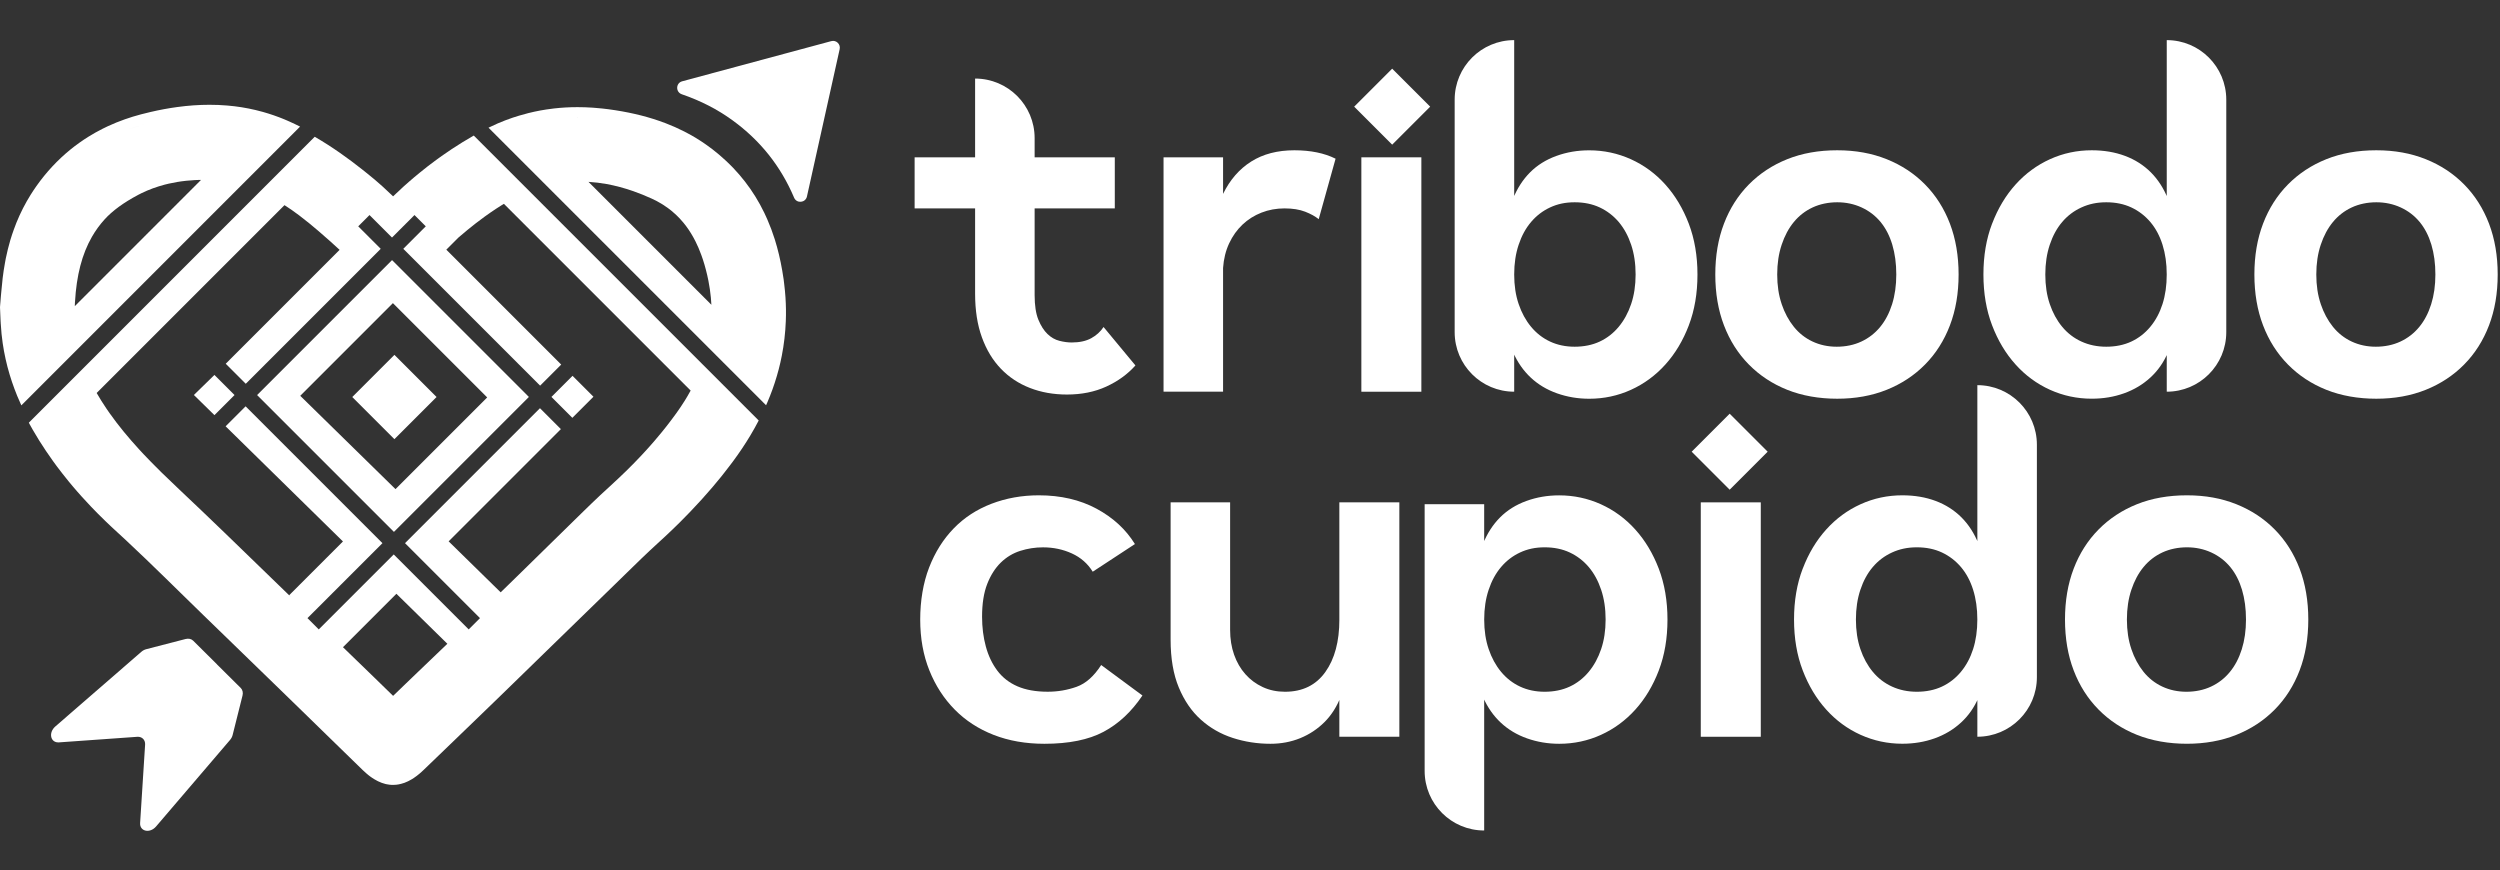
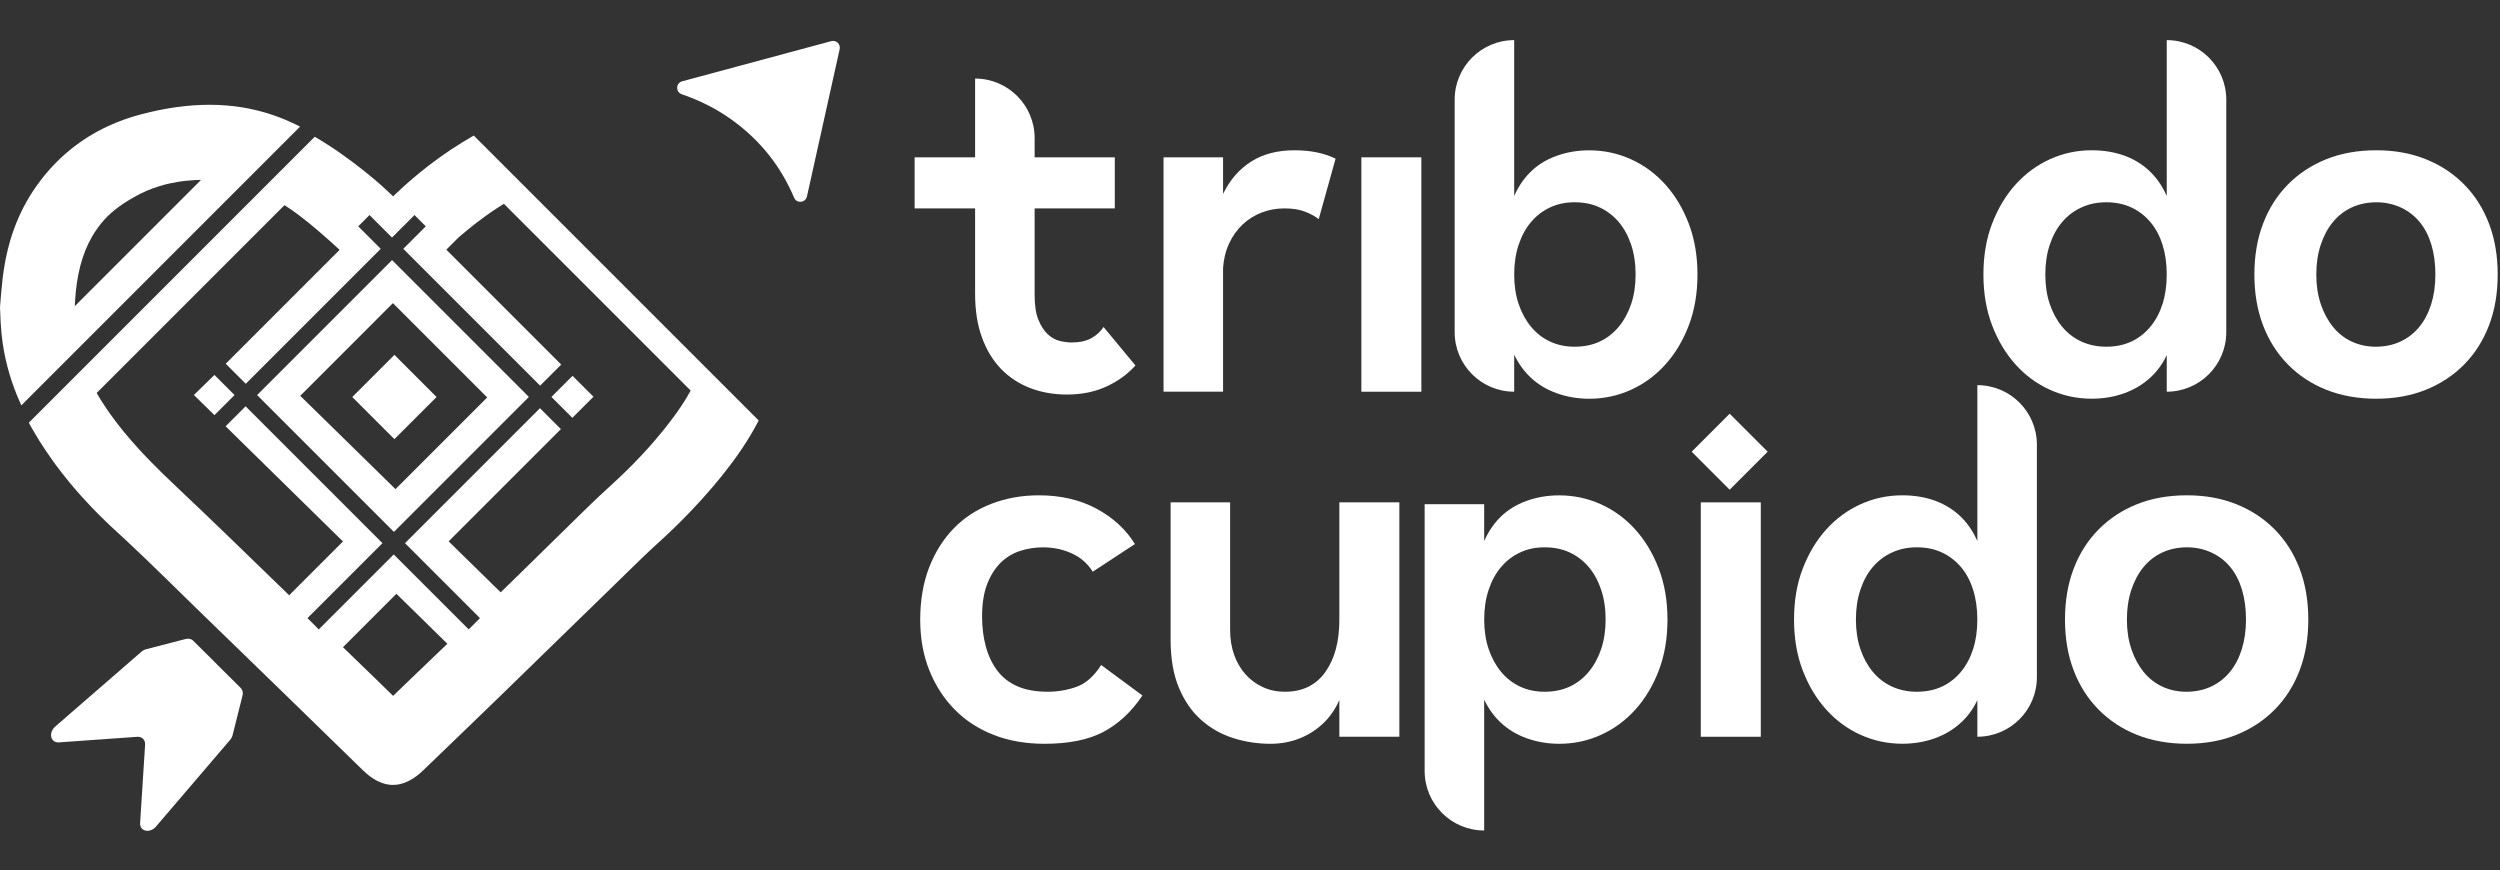
<svg xmlns="http://www.w3.org/2000/svg" width="997" height="347" viewBox="0 0 997 347" fill="none">
  <rect x="0" y="0" width="997" height="347" fill="#333333" stroke="none" />
  <path d="M271.89 37.59C279.41 40.16 286.14 43.62 292.16 48C303.23 56.06 311.35 66.25 316.69 78.84C317.72 81.26 321.24 80.92 321.81 78.36L334.86 19.6C335.3 17.62 333.48 15.87 331.52 16.4L272.06 32.42C269.48 33.11 269.37 36.72 271.9 37.59H271.89Z" fill="white" />
  <path d="M86.53 264.93L77.04 255.51C76.3 254.78 75.18 254.53 74 254.84L58.31 258.9C57.62 259.08 56.94 259.44 56.36 259.95L22.07 289.71C19.2 292.2 20.13 296.3 23.51 296.06L54.73 293.84C56.63 293.7 57.99 295.05 57.87 296.96L55.88 328.2C55.66 331.58 59.77 332.49 62.24 329.6L91.74 295.09C92.24 294.5 92.6 293.83 92.77 293.13L96.71 277.41C97.01 276.23 96.75 275.1 96.01 274.37L86.52 264.95L86.53 264.93Z" fill="white" />
  <path d="M84.03 242.25C84.03 242.25 84.02 242.24 84.01 242.23C84.03 242.25 84.05 242.27 84.07 242.29C84.08 242.3 84.09 242.31 84.11 242.32C84.1 242.31 84.09 242.3 84.07 242.28C84.06 242.27 84.05 242.26 84.03 242.25Z" fill="white" />
-   <path d="M305.98 160.57C306.73 158.81 307.43 157.05 308.07 155.28C308.39 154.39 308.69 153.51 308.98 152.62C310.14 149.07 311.08 145.49 311.78 141.88C312 140.74 312.2 139.6 312.38 138.45C312.74 136.16 313 133.85 313.18 131.53C313.27 130.37 313.33 129.21 313.38 128.04C313.41 127.26 313.43 126.48 313.44 125.7C313.45 124.92 313.44 124.14 313.44 123.35C313.42 121.78 313.35 120.21 313.25 118.62C313.13 116.8 312.95 114.97 312.72 113.13C312.65 112.57 312.6 112.01 312.52 111.45C312.36 110.26 312.16 109.09 311.96 107.93C311.21 103.58 310.23 99.44 309 95.51C308.12 92.71 307.11 90.02 305.98 87.44C305.6 86.58 305.21 85.73 304.81 84.89C304.27 83.77 303.7 82.67 303.11 81.59C301.93 79.43 300.64 77.36 299.26 75.36C298.57 74.36 297.85 73.38 297.1 72.42C295.61 70.5 294.02 68.66 292.33 66.89C291.39 65.91 290.4 64.96 289.4 64.02C287.69 62.43 285.9 60.9 284 59.44C283.77 59.26 283.53 59.1 283.3 58.93C280.93 57.15 278.45 55.51 275.84 54.03C274.88 53.49 273.91 52.96 272.92 52.46C270.55 51.25 268.07 50.15 265.5 49.16C264.64 48.83 263.77 48.51 262.89 48.21C259.8 47.14 256.58 46.22 253.2 45.45C249.82 44.68 246.29 44.05 242.6 43.56C241.04 43.35 239.48 43.2 237.94 43.07C237.42 43.03 236.91 42.97 236.39 42.94C235.36 42.87 234.34 42.82 233.33 42.78C232.32 42.75 231.31 42.73 230.31 42.73C227.15 42.73 224.04 42.9 220.96 43.25C219.94 43.37 218.92 43.5 217.9 43.66C216.28 43.91 214.66 44.2 213.07 44.55C212.27 44.72 211.48 44.91 210.68 45.11C209.45 45.42 208.23 45.76 207.02 46.12C206.18 46.37 205.34 46.63 204.51 46.91C202.48 47.6 200.47 48.37 198.49 49.22C197.25 49.75 196.02 50.32 194.81 50.92L305.51 161.62C305.67 161.26 305.83 160.91 305.99 160.55L305.98 160.57ZM230.09 46.99C230.03 46.99 229.96 46.99 229.9 46.99C230.04 46.99 230.17 46.99 230.31 46.99C230.54 46.99 230.77 46.99 231 47C231.23 47 231.45 47 231.68 47.01C231.15 47.01 230.63 46.99 230.1 46.99H230.09ZM234.7 72.53C234.7 72.53 234.72 72.53 234.73 72.53C235.91 72.6 237.1 72.71 238.3 72.85C239.47 72.99 240.64 73.17 241.83 73.38C245.37 74.02 248.97 74.98 252.6 76.25C255.02 77.1 257.46 78.09 259.92 79.21C260.64 79.54 261.34 79.89 262.03 80.25C263.57 81.07 265.02 81.98 266.39 82.99C266.85 83.32 267.29 83.67 267.73 84.02C268.31 84.49 268.88 84.99 269.43 85.5C270.53 86.52 271.57 87.62 272.54 88.8C274 90.57 275.32 92.51 276.5 94.64C276.8 95.17 277.08 95.72 277.36 96.27C278.2 97.94 278.96 99.71 279.65 101.6C279.88 102.23 280.1 102.87 280.32 103.52C280.75 104.83 281.15 106.18 281.51 107.59C281.69 108.29 281.87 109.01 282.04 109.74C282.21 110.49 282.38 111.25 282.52 112C282.96 114.25 283.29 116.49 283.5 118.71C283.59 119.66 283.65 120.6 283.7 121.54L234.69 72.53H234.7Z" fill="white" />
  <path d="M85.51 149.53L77.32 157.52L85.52 165.56L93.53 157.55L85.51 149.53Z" fill="white" />
  <path d="M228.327 149.875L219.912 158.29L228.256 166.634L236.671 158.219L228.327 149.875Z" fill="white" />
  <path d="M210.92 158.3L156.35 103.73L102.53 157.55L157.1 212.12L210.92 158.3ZM151.29 126.29L156.69 120.89L194.29 158.49L157.72 195.06L119.74 157.85L151.3 126.29H151.29Z" fill="white" />
  <path d="M0.26 128.32L0.28 128.73V128.93L0.3 129.03V129.13C0.3 129.13 0.32 129.19 0.32 129.22C0.32 129.25 0.32 129.28 0.32 129.31C0.46 131.86 0.71 134.39 1.08 136.91C1.69 141.1 2.61 145.26 3.85 149.39C4.13 150.33 4.43 151.28 4.75 152.22C5.07 153.16 5.4 154.1 5.75 155.04C6.1 155.98 6.47 156.92 6.85 157.86C7.37 159.13 7.93 160.39 8.51 161.66L119.67 50.49C118.27 49.79 116.85 49.1 115.4 48.46C115.14 48.34 114.88 48.24 114.62 48.12C114.25 47.96 113.88 47.79 113.51 47.64C110.66 46.46 107.78 45.46 104.86 44.64C103.89 44.37 102.91 44.11 101.92 43.88C98.23 43 94.46 42.4 90.58 42.08C88.26 41.88 85.89 41.79 83.49 41.79C79.31 41.79 75.06 42.09 70.67 42.69C67.19 43.16 63.63 43.82 59.96 44.68C58.73 44.97 57.5 45.27 56.24 45.6C55.15 45.89 54.07 46.19 53 46.52C51.93 46.85 50.88 47.19 49.84 47.56C47.5 48.38 45.24 49.3 43.04 50.32C42.31 50.66 41.58 51.01 40.87 51.37C38.9 52.36 36.99 53.44 35.14 54.6C33.91 55.37 32.7 56.18 31.52 57.02C30.34 57.86 29.19 58.74 28.06 59.66C23 63.78 18.48 68.62 14.55 74.17C14.15 74.74 13.75 75.31 13.37 75.89C12.98 76.47 12.61 77.05 12.24 77.64C10.03 81.17 8.14 84.88 6.55 88.8C6.19 89.68 5.87 90.57 5.54 91.47C5.04 92.86 4.56 94.27 4.13 95.71C3.78 96.9 3.45 98.1 3.15 99.32C2.85 100.54 2.57 101.78 2.31 103.04C2.18 103.67 2.08 104.32 1.96 104.96C1.61 106.88 1.31 108.82 1.07 110.83C0.85 112.7 0.67 114.58 0.51 116.44C0.46 117.06 0.4 117.69 0.34 118.3C0.31 118.71 0.27 119.12 0.24 119.53C0.21 119.94 0.17 120.35 0.14 120.76L0.02 122.23L0 122.49L0.01 122.75L0.25 128.32H0.26ZM57.32 49.69C56.07 50.02 54.84 50.37 53.62 50.76C52.41 51.14 51.21 51.55 50.03 51.99C52.39 51.11 54.82 50.35 57.31 49.69H57.32ZM29.91 120.38C30.51 109.8 32.7 101.34 36.67 94.43C38.11 91.92 39.79 89.62 41.71 87.5C42.48 86.65 43.34 85.8 44.29 84.96C45.24 84.12 46.27 83.3 47.38 82.48C48.5 81.66 49.7 80.86 50.98 80.07C52.26 79.28 53.62 78.5 55.07 77.73C55.54 77.48 56.01 77.24 56.49 77.01C57.93 76.31 59.41 75.68 60.94 75.12C61.7 74.84 62.48 74.58 63.27 74.33C64.06 74.08 64.86 73.86 65.66 73.64C66.2 73.5 66.74 73.37 67.29 73.24C68.39 72.99 69.5 72.77 70.64 72.58C71.21 72.49 71.78 72.4 72.36 72.32C72.99 72.23 73.62 72.16 74.26 72.09C75.38 71.97 76.52 71.88 77.68 71.82C78.28 71.79 78.89 71.76 79.5 71.75C79.72 71.75 79.95 71.75 80.17 71.75L29.83 122.09C29.85 121.52 29.87 120.94 29.9 120.38H29.91ZM4.6 118.34C4.48 119.75 4.37 121.15 4.25 122.56C4.25 122.77 4.27 122.99 4.28 123.23C4.28 123.46 4.3 123.7 4.31 123.95C4.29 123.45 4.27 122.97 4.25 122.56C4.37 121.15 4.48 119.74 4.6 118.34Z" fill="white" />
  <path d="M11.89 169.3C12.27 170 12.67 170.71 13.07 171.41C13.87 172.82 14.72 174.22 15.6 175.63C17.36 178.44 19.23 181.22 21.2 183.96C21.69 184.64 22.19 185.33 22.7 186.01C23.43 186.99 24.18 187.96 24.94 188.93C25.76 189.98 26.6 191.03 27.46 192.08C28.01 192.75 28.57 193.42 29.13 194.08C29.69 194.75 30.27 195.41 30.84 196.07C31.42 196.73 32.01 197.39 32.6 198.05C33.79 199.37 35.01 200.68 36.25 201.99C38.12 203.95 40.06 205.91 42.08 207.85C42.85 208.59 43.62 209.33 44.41 210.07C45.2 210.81 46 211.55 46.81 212.29C47.85 213.24 48.89 214.19 49.92 215.15C52.66 217.69 55.37 220.27 58.07 222.87C60.74 225.43 63.39 228 66.01 230.56C67.77 232.28 69.52 233.99 71.25 235.69C74.47 238.85 77.8 242.12 81.1 245.31C83.39 247.53 85.7 249.77 88.04 252.04C95.05 258.84 102.3 265.87 109.91 273.27C113.29 276.56 116.75 279.91 120.28 283.35C123.56 286.54 126.84 289.74 130.11 292.94C134.87 297.59 139.78 302.4 144.66 307.11C145.17 307.61 145.69 308.07 146.2 308.51C146.46 308.73 146.71 308.94 146.96 309.14C147.21 309.34 147.47 309.53 147.72 309.72C147.97 309.91 148.23 310.08 148.48 310.25C148.73 310.42 148.98 310.58 149.24 310.73C149.62 310.96 149.99 311.17 150.37 311.36C150.5 311.43 150.62 311.49 150.75 311.56C151.75 312.05 152.75 312.42 153.75 312.66C153.88 312.69 154 312.71 154.13 312.74C154.51 312.82 154.88 312.89 155.26 312.93C155.51 312.96 155.76 312.98 156.01 313C156.26 313.02 156.51 313.02 156.76 313.02C157.19 313.02 157.62 312.99 158.05 312.95C158.32 312.92 158.59 312.88 158.86 312.83C158.95 312.82 159.03 312.8 159.12 312.78C159.38 312.73 159.64 312.68 159.9 312.61C160.36 312.49 160.83 312.36 161.29 312.19C161.79 312.01 162.3 311.79 162.8 311.54C163.3 311.29 163.81 311.02 164.32 310.71C164.57 310.56 164.83 310.39 165.08 310.22C165.84 309.71 166.61 309.13 167.38 308.47C167.64 308.25 167.9 308.03 168.15 307.79C168.41 307.56 168.67 307.31 168.93 307.06C169.52 306.49 170.14 305.89 170.75 305.31C171.38 304.7 172 304.11 172.64 303.49C174.22 301.97 175.83 300.42 177.48 298.83C182.43 294.06 187.68 289 193.07 283.79C194.51 282.4 195.96 281 197.41 279.59C198.86 278.18 200.33 276.76 201.79 275.34C202.79 274.37 203.8 273.39 204.8 272.41C206.34 270.92 207.88 269.42 209.41 267.92C210.95 266.42 212.49 264.93 214.02 263.43C215.04 262.44 216.05 261.45 217.07 260.46C218.09 259.47 219.11 258.48 220.12 257.49C222.14 255.52 224.16 253.56 226.15 251.62C232.5 245.44 238.85 239.25 245.2 233.08C246.6 231.72 247.99 230.35 249.39 228.99C251.49 226.93 253.62 224.84 255.78 222.77C255.83 222.72 255.89 222.67 255.94 222.62C258.05 220.6 260.17 218.59 262.31 216.65C264.36 214.79 266.35 212.94 268.28 211.08C269.24 210.15 270.19 209.23 271.13 208.3C272.52 206.92 273.87 205.54 275.2 204.15C278.33 200.89 281.3 197.62 284.1 194.33C284.68 193.65 285.23 192.96 285.8 192.28C286.37 191.6 286.95 190.91 287.5 190.23C287.96 189.65 288.41 189.07 288.87 188.49C289.58 187.59 290.28 186.68 290.97 185.78C291.42 185.19 291.87 184.6 292.32 184C293.59 182.28 294.8 180.56 295.96 178.83C297.12 177.1 298.21 175.38 299.25 173.64C300.44 171.66 301.54 169.68 302.57 167.69L188.94 54.06C185.95 55.76 183.01 57.57 180.11 59.49C178.78 60.37 177.46 61.28 176.14 62.21C175.39 62.74 174.64 63.28 173.9 63.82C171.67 65.46 169.47 67.16 167.31 68.93C166.59 69.52 165.87 70.12 165.15 70.72C164.44 71.32 163.72 71.93 163.02 72.55C162.31 73.17 161.61 73.79 160.91 74.42C159.51 75.68 158.13 76.98 156.76 78.3C156.41 77.97 156.07 77.64 155.72 77.32C154.72 76.37 153.71 75.41 152.67 74.46C151.63 73.51 150.56 72.56 149.46 71.65C148.38 70.75 147.25 69.83 146.08 68.89C145.49 68.42 144.9 67.94 144.29 67.46C138.86 63.18 132.54 58.6 125.51 54.54L11.5 168.57C11.63 168.82 11.75 169.06 11.89 169.31V169.3ZM84.07 242.28C84.05 242.26 84.03 242.24 84.01 242.22C84.01 242.22 84.02 242.23 84.03 242.24C84.04 242.25 84.05 242.26 84.07 242.27C84.08 242.28 84.09 242.29 84.11 242.31C84.1 242.3 84.09 242.29 84.07 242.28ZM156.77 308.79C156.77 308.79 156.77 308.79 156.76 308.79C156.58 308.79 156.39 308.77 156.21 308.75C156.4 308.76 156.58 308.79 156.77 308.79ZM176.86 258.22C173.57 261.37 170.22 264.58 166.85 267.81C165.17 269.42 163.49 271.04 161.8 272.66C160.12 274.28 158.44 275.89 156.77 277.51C154.3 275.1 151.82 272.68 149.33 270.26C145.6 266.63 141.86 263.01 138.13 259.41C137.68 258.97 137.23 258.54 136.78 258.11L158.09 236.8L178.41 256.74C177.89 257.23 177.37 257.74 176.86 258.23V258.22ZM113.49 81.84C115.42 83.07 117.37 84.42 119.33 85.91C120.72 86.96 122.1 88.05 123.46 89.16C124.6 90.09 125.74 91.05 126.86 92.01C128.42 93.34 129.97 94.7 131.51 96.07C132.83 97.25 134.14 98.45 135.44 99.64L90.02 145.06L98.01 153.05L151.83 99.23L142.86 90.26L147.36 85.76L156.33 94.73L165.3 85.76L169.8 90.26L160.83 99.23L215.4 153.8L223.81 145.39L177.99 99.57L182.83 94.73C184.03 93.69 185.25 92.66 186.5 91.64C187.58 90.75 188.69 89.87 189.81 89C190.93 88.13 192.08 87.27 193.24 86.43C193.98 85.9 194.72 85.37 195.47 84.85C196.97 83.81 198.51 82.8 200.08 81.82C200.37 81.64 200.67 81.47 200.96 81.29L275.43 155.76C275 156.54 274.56 157.32 274.1 158.1C273.77 158.66 273.43 159.21 273.09 159.77C272.57 160.6 272.03 161.43 271.47 162.27C270.91 163.1 270.34 163.93 269.74 164.76C269.1 165.65 268.44 166.54 267.77 167.43C267.17 168.23 266.56 169.02 265.94 169.82C265.32 170.62 264.69 171.41 264.04 172.2C263.04 173.43 262.01 174.66 260.95 175.89C260.42 176.5 259.89 177.12 259.34 177.73C258.79 178.34 258.25 178.96 257.69 179.57C257.41 179.88 257.13 180.18 256.84 180.49C256.56 180.8 256.28 181.1 255.99 181.41C255.7 181.72 255.41 182.02 255.12 182.33C254.64 182.84 254.15 183.35 253.66 183.85C253.26 184.26 252.87 184.67 252.47 185.08C250.6 186.98 248.65 188.89 246.62 190.79C245.39 191.95 244.14 193.12 242.85 194.29C240.48 196.43 238.15 198.63 235.85 200.84C234.7 201.95 233.56 203.05 232.43 204.16C231.3 205.26 230.18 206.37 229.06 207.46C228.39 208.12 227.72 208.77 227.05 209.43C226.39 210.07 225.74 210.72 225.08 211.36C224.13 212.29 223.18 213.22 222.22 214.16C221.27 215.09 220.31 216.02 219.36 216.96C217.46 218.83 215.57 220.69 213.7 222.51C212.55 223.64 211.4 224.77 210.23 225.91C209.37 226.76 208.49 227.61 207.63 228.46C205.87 230.19 204.1 231.91 202.32 233.64C201.44 234.5 200.55 235.36 199.67 236.22L178.92 215.89L223.68 171.13L215.34 162.79L161.52 216.61L191.42 246.51L186.92 251.01L157.02 221.11L127.12 251.01L122.62 246.51L152.52 216.61L97.95 162.04L89.98 170.01L136.77 215.93L115.33 237.37L116.15 238.2C115.63 237.7 115.11 237.19 114.59 236.69C112.2 234.38 109.81 232.06 107.43 229.75C95.69 218.35 83.55 206.55 71.42 195.13C69.15 192.99 66.8 190.75 64.42 188.42C63.82 187.84 63.22 187.23 62.63 186.63C60.84 184.84 59.04 183.02 57.25 181.12C56.65 180.49 56.06 179.85 55.47 179.2C51.33 174.68 47.3 169.86 43.68 164.73C43.29 164.18 42.91 163.64 42.54 163.09C41.08 160.94 39.75 158.82 38.55 156.72L113.43 81.84H113.49Z" fill="white" />
  <path d="M157.289 141.521L140.481 158.329L157.289 175.137L174.097 158.329L157.289 141.521Z" fill="white" />
  <path d="M364.75 62.74H444.58V83.12H364.75V62.74ZM441.21 154.16C436.6 156.28 431.36 157.34 425.51 157.34C420.15 157.34 415.23 156.47 410.74 154.72C406.25 152.98 402.39 150.42 399.15 147.05C395.91 143.68 393.38 139.51 391.58 134.52C389.77 129.54 388.87 123.74 388.87 117.13V31.33C401.98 31.33 412.61 41.96 412.61 55.07V117.7C412.61 121.81 413.11 125.08 414.11 127.52C415.11 129.95 416.32 131.85 417.76 133.22C419.19 134.59 420.78 135.5 422.53 135.93C424.27 136.37 425.9 136.58 427.39 136.58C430.5 136.58 433.09 136.02 435.15 134.9C437.21 133.78 438.86 132.28 440.1 130.41L452.81 145.74C449.69 149.23 445.83 152.04 441.22 154.15L441.21 154.16Z" fill="white" />
  <path d="M487.76 156.21H464.02V62.74H487.76V77.32C490.5 71.71 494.24 67.41 498.98 64.42C503.72 61.43 509.45 59.93 516.18 59.93C519.42 59.93 522.41 60.21 525.15 60.77C527.89 61.33 530.38 62.17 532.63 63.29L525.9 87.41C524.53 86.29 522.719 85.29 520.479 84.42C518.239 83.55 515.49 83.11 512.25 83.11C509.01 83.11 505.95 83.67 503.09 84.79C500.22 85.91 497.7 87.5 495.52 89.56C493.34 91.62 491.56 94.11 490.19 97.04C488.82 99.97 488.01 103.24 487.76 106.86V156.22V156.21Z" fill="white" />
  <path d="M566.84 62.74H542.91V156.22H566.84V62.74Z" fill="white" />
  <path d="M580.12 132.47V39.74C580.12 26.63 590.75 16 603.86 16V156.21C590.75 156.21 580.12 145.58 580.12 132.47ZM673.5 129.76C671.19 135.81 668.08 141.01 664.15 145.37C660.22 149.73 655.64 153.1 650.41 155.47C645.18 157.84 639.63 159.02 633.77 159.02C629.28 159.02 625.01 158.3 620.96 156.87C616.91 155.44 613.42 153.35 610.49 150.61C607.56 147.87 605.22 144.53 603.48 140.61C601.73 136.68 600.86 132.23 600.86 127.24V93.4C600.86 88.17 601.7 83.46 603.38 79.29C605.06 75.12 607.34 71.6 610.2 68.73C613.07 65.86 616.56 63.68 620.67 62.19C624.78 60.69 629.14 59.95 633.76 59.95C639.62 59.95 645.16 61.14 650.4 63.5C655.63 65.87 660.22 69.23 664.14 73.6C668.07 77.96 671.18 83.17 673.49 89.21C675.79 95.26 676.95 102.02 676.95 109.49C676.95 116.96 675.8 123.73 673.49 129.77L673.5 129.76ZM650.5 97.6C649.31 94.05 647.66 91.03 645.55 88.53C643.43 86.04 640.91 84.11 637.98 82.73C635.05 81.36 631.72 80.67 627.98 80.67C624.24 80.67 621.09 81.36 618.16 82.73C615.23 84.1 612.71 86.03 610.59 88.53C608.47 91.02 606.82 94.05 605.64 97.6C604.45 101.15 603.86 105.11 603.86 109.47C603.86 113.83 604.45 117.76 605.64 121.25C606.82 124.74 608.47 127.76 610.59 130.32C612.71 132.88 615.23 134.84 618.16 136.21C621.09 137.58 624.36 138.27 627.98 138.27C631.6 138.27 635.05 137.59 637.98 136.21C640.91 134.84 643.43 132.88 645.55 130.32C647.67 127.77 649.32 124.74 650.5 121.25C651.68 117.76 652.28 113.84 652.28 109.47C652.28 105.1 651.69 101.15 650.5 97.6Z" fill="white" />
-   <path d="M687.52 89.19C689.82 83.15 693.13 77.94 697.43 73.58C701.73 69.22 706.84 65.85 712.76 63.48C718.68 61.11 725.32 59.93 732.67 59.93C740.02 59.93 746.47 61.12 752.39 63.48C758.31 65.85 763.42 69.21 767.72 73.58C772.02 77.94 775.32 83.15 777.63 89.19C779.93 95.24 781.09 102 781.09 109.47C781.09 116.94 779.94 123.71 777.63 129.75C775.32 135.8 772.02 141 767.72 145.36C763.42 149.72 758.31 153.09 752.39 155.46C746.47 157.83 739.89 159.01 732.67 159.01C725.45 159.01 718.68 157.82 712.76 155.46C706.84 153.09 701.73 149.73 697.43 145.36C693.13 141 689.83 135.8 687.52 129.75C685.21 123.71 684.06 116.94 684.06 109.47C684.06 102 685.21 95.23 687.52 89.19ZM710.52 121.25C711.7 124.74 713.32 127.76 715.38 130.32C717.44 132.88 719.93 134.84 722.86 136.21C725.79 137.58 729 138.27 732.49 138.27C735.98 138.27 739.38 137.59 742.31 136.21C745.24 134.84 747.73 132.91 749.79 130.41C751.85 127.92 753.44 124.89 754.56 121.34C755.68 117.79 756.24 113.83 756.24 109.47C756.24 105.11 755.71 101.15 754.65 97.6C753.59 94.05 752.03 91.03 749.98 88.53C747.92 86.04 745.4 84.11 742.41 82.73C739.42 81.36 736.18 80.67 732.69 80.67C729.2 80.67 725.8 81.36 722.87 82.73C719.94 84.1 717.45 86.03 715.39 88.53C713.33 91.02 711.71 94.05 710.53 97.6C709.34 101.15 708.75 105.11 708.75 109.47C708.75 113.83 709.34 117.76 710.53 121.25H710.52Z" fill="white" />
  <path d="M794.46 89.19C796.76 83.15 799.88 77.94 803.81 73.58C807.74 69.22 812.32 65.85 817.55 63.48C822.78 61.11 828.33 59.93 834.19 59.93C839.05 59.93 843.47 60.68 847.46 62.17C851.45 63.67 854.87 65.85 857.74 68.71C860.61 71.58 862.88 75.1 864.56 79.27C866.24 83.45 867.08 88.15 867.08 93.38V127.22C867.08 132.21 866.24 136.66 864.56 140.59C862.88 144.52 860.54 147.85 857.55 150.59C854.56 153.33 851.07 155.42 847.08 156.85C843.09 158.28 838.79 159 834.18 159C828.32 159 822.78 157.81 817.54 155.45C812.31 153.08 807.72 149.72 803.8 145.35C799.87 140.99 796.76 135.79 794.45 129.74C792.14 123.7 790.99 116.93 790.99 109.46C790.99 101.99 792.14 95.22 794.45 89.18L794.46 89.19ZM817.45 121.25C818.63 124.74 820.28 127.76 822.4 130.32C824.52 132.88 827.07 134.84 830.07 136.21C833.06 137.58 836.36 138.27 839.98 138.27C843.6 138.27 847.05 137.59 849.98 136.21C852.91 134.84 855.43 132.88 857.55 130.32C859.67 127.77 861.29 124.74 862.41 121.25C863.53 117.76 864.09 113.84 864.09 109.47C864.09 105.1 863.53 101.15 862.41 97.6C861.29 94.05 859.67 91.03 857.55 88.53C855.43 86.04 852.91 84.11 849.98 82.73C847.05 81.36 843.72 80.67 839.98 80.67C836.24 80.67 833.06 81.36 830.07 82.73C827.08 84.1 824.52 86.03 822.4 88.53C820.28 91.02 818.63 94.05 817.45 97.6C816.26 101.15 815.67 105.11 815.67 109.47C815.67 113.83 816.26 117.76 817.45 121.25ZM864.1 16C877.21 16 887.84 26.63 887.84 39.74V132.47C887.84 145.58 877.21 156.21 864.1 156.21V16Z" fill="white" />
  <path d="M902.51 89.19C904.81 83.15 908.12 77.94 912.42 73.58C916.72 69.22 921.83 65.85 927.75 63.48C933.67 61.11 940.31 59.93 947.66 59.93C955.01 59.93 961.46 61.12 967.38 63.48C973.3 65.85 978.41 69.21 982.71 73.58C987.01 77.94 990.31 83.15 992.62 89.19C994.92 95.24 996.08 102 996.08 109.47C996.08 116.94 994.93 123.71 992.62 129.75C990.31 135.8 987.01 141 982.71 145.36C978.41 149.72 973.3 153.09 967.38 155.46C961.46 157.83 954.88 159.01 947.66 159.01C940.44 159.01 933.67 157.82 927.75 155.46C921.83 153.09 916.72 149.73 912.42 145.36C908.12 141 904.82 135.8 902.51 129.75C900.2 123.71 899.05 116.94 899.05 109.47C899.05 102 900.2 95.23 902.51 89.19ZM925.51 121.25C926.69 124.74 928.31 127.76 930.37 130.32C932.43 132.88 934.92 134.84 937.85 136.21C940.78 137.58 943.99 138.27 947.48 138.27C950.97 138.27 954.37 137.59 957.3 136.21C960.23 134.84 962.72 132.91 964.78 130.41C966.84 127.92 968.43 124.89 969.55 121.34C970.67 117.79 971.23 113.83 971.23 109.47C971.23 105.11 970.7 101.15 969.64 97.6C968.58 94.05 967.02 91.03 964.97 88.53C962.91 86.04 960.39 84.11 957.4 82.73C954.41 81.36 951.17 80.67 947.68 80.67C944.19 80.67 940.79 81.36 937.86 82.73C934.93 84.1 932.44 86.03 930.38 88.53C928.32 91.02 926.7 94.05 925.52 97.6C924.33 101.15 923.74 105.11 923.74 109.47C923.74 113.83 924.33 117.76 925.52 121.25H925.51Z" fill="white" />
  <path d="M455.61 277.36C451.25 283.84 446.08 288.67 440.09 291.85C434.11 295.03 426.26 296.62 416.53 296.62C409.05 296.62 402.29 295.43 396.25 293.07C390.2 290.7 385.03 287.34 380.73 282.97C376.43 278.61 373.06 273.41 370.63 267.36C368.2 261.32 366.98 254.55 366.98 247.08C366.98 239.61 368.16 232.44 370.53 226.33C372.9 220.22 376.17 215.02 380.35 210.72C384.52 206.42 389.54 203.15 395.4 200.9C401.26 198.66 407.55 197.53 414.28 197.53C423 197.53 430.67 199.31 437.28 202.86C443.88 206.41 448.99 211.12 452.61 216.97L435.78 228C433.78 224.76 431.01 222.33 427.46 220.71C423.91 219.09 420.08 218.28 415.96 218.28C412.84 218.28 409.82 218.75 406.89 219.68C403.96 220.61 401.37 222.17 399.13 224.35C396.89 226.53 395.08 229.37 393.71 232.86C392.34 236.35 391.65 240.71 391.65 245.95C391.65 250.19 392.15 254.15 393.15 257.82C394.15 261.5 395.67 264.71 397.73 267.45C399.79 270.19 402.47 272.28 405.77 273.71C409.07 275.14 413.09 275.86 417.83 275.86C421.82 275.86 425.65 275.21 429.33 273.9C433 272.59 436.28 269.69 439.15 265.21L455.6 277.36H455.61Z" fill="white" />
  <path d="M466.83 200.34H490.57V251.19C490.57 254.81 491.1 258.11 492.16 261.1C493.22 264.09 494.71 266.68 496.65 268.86C498.58 271.04 500.89 272.76 503.57 274C506.25 275.25 509.21 275.87 512.45 275.87C519.43 275.87 524.79 273.25 528.53 268.02C532.27 262.79 534.14 255.81 534.14 247.08H537.13V263.53C537.13 268.76 536.35 273.44 534.79 277.55C533.23 281.66 531.05 285.12 528.25 287.93C525.45 290.73 522.2 292.88 518.53 294.38C514.85 295.88 510.89 296.62 506.66 296.62C501.43 296.62 496.41 295.84 491.61 294.28C486.81 292.72 482.57 290.29 478.9 286.99C475.22 283.69 472.29 279.42 470.11 274.18C467.93 268.95 466.84 262.59 466.84 255.11V200.33L466.83 200.34ZM558.06 200.34V293.82H534.13V200.34H558.06Z" fill="white" />
  <path d="M568.149 307.46V201.08H591.889V331.2C578.779 331.2 568.149 320.57 568.149 307.46ZM661.539 267.36C659.229 273.41 656.119 278.61 652.189 282.97C648.259 287.33 643.679 290.7 638.449 293.07C633.219 295.44 627.669 296.62 621.809 296.62C617.319 296.62 613.049 295.9 608.999 294.47C604.949 293.04 601.459 290.95 598.529 288.21C595.599 285.47 593.259 282.13 591.519 278.21C589.769 274.28 588.899 269.83 588.899 264.84V231C588.899 225.77 589.739 221.06 591.419 216.89C593.099 212.72 595.379 209.2 598.239 206.33C601.109 203.46 604.599 201.28 608.709 199.79C612.819 198.29 617.179 197.55 621.799 197.55C627.659 197.55 633.199 198.74 638.439 201.1C643.669 203.47 648.259 206.83 652.179 211.2C656.109 215.56 659.219 220.77 661.529 226.81C663.829 232.86 664.989 239.62 664.989 247.09C664.989 254.56 663.839 261.33 661.529 267.37L661.539 267.36ZM638.539 235.2C637.349 231.65 635.699 228.63 633.589 226.13C631.469 223.64 628.949 221.71 626.019 220.33C623.089 218.96 619.759 218.27 616.019 218.27C612.279 218.27 609.129 218.96 606.199 220.33C603.269 221.7 600.749 223.63 598.629 226.13C596.509 228.62 594.859 231.65 593.679 235.2C592.489 238.75 591.899 242.71 591.899 247.07C591.899 251.43 592.489 255.36 593.679 258.85C594.859 262.34 596.509 265.36 598.629 267.92C600.749 270.48 603.269 272.44 606.199 273.81C609.129 275.18 612.399 275.87 616.019 275.87C619.639 275.87 623.089 275.19 626.019 273.81C628.949 272.44 631.469 270.48 633.589 267.92C635.709 265.37 637.359 262.34 638.539 258.85C639.719 255.36 640.319 251.44 640.319 247.07C640.319 242.7 639.729 238.75 638.539 235.2Z" fill="white" />
  <path d="M702.2 200.34H678.27V293.82H702.2V200.34Z" fill="white" />
  <path d="M718.93 226.79C721.23 220.75 724.35 215.54 728.28 211.18C732.21 206.82 736.79 203.45 742.02 201.08C747.25 198.71 752.8 197.53 758.66 197.53C763.52 197.53 767.94 198.28 771.93 199.77C775.92 201.27 779.34 203.45 782.21 206.31C785.08 209.18 787.35 212.7 789.03 216.87C790.71 221.05 791.55 225.75 791.55 230.98V264.82C791.55 269.81 790.71 274.26 789.03 278.19C787.35 282.12 785.01 285.45 782.02 288.19C779.03 290.93 775.54 293.02 771.55 294.45C767.56 295.88 763.26 296.6 758.65 296.6C752.79 296.6 747.25 295.41 742.01 293.05C736.78 290.68 732.19 287.32 728.27 282.95C724.34 278.59 721.23 273.39 718.92 267.34C716.61 261.3 715.46 254.53 715.46 247.06C715.46 239.59 716.61 232.82 718.92 226.78L718.93 226.79ZM741.92 258.85C743.1 262.34 744.75 265.36 746.87 267.92C748.99 270.48 751.54 272.44 754.54 273.81C757.53 275.18 760.83 275.87 764.45 275.87C768.07 275.87 771.52 275.19 774.45 273.81C777.38 272.44 779.9 270.48 782.02 267.92C784.14 265.37 785.76 262.34 786.88 258.85C788 255.36 788.56 251.44 788.56 247.07C788.56 242.7 788 238.75 786.88 235.2C785.76 231.65 784.14 228.63 782.02 226.13C779.9 223.64 777.38 221.71 774.45 220.33C771.52 218.96 768.19 218.27 764.45 218.27C760.71 218.27 757.53 218.96 754.54 220.33C751.55 221.7 748.99 223.63 746.87 226.13C744.75 228.62 743.1 231.65 741.92 235.2C740.73 238.75 740.14 242.71 740.14 247.07C740.14 251.43 740.73 255.36 741.92 258.85ZM788.57 153.6C801.68 153.6 812.31 164.23 812.31 177.34V270.07C812.31 283.18 801.68 293.81 788.57 293.81V153.6Z" fill="white" />
  <path d="M826.979 226.79C829.279 220.75 832.59 215.54 836.89 211.18C841.19 206.82 846.3 203.45 852.22 201.08C858.14 198.71 864.78 197.53 872.13 197.53C879.48 197.53 885.93 198.72 891.85 201.08C897.77 203.45 902.88 206.81 907.18 211.18C911.48 215.54 914.78 220.75 917.09 226.79C919.39 232.84 920.549 239.6 920.549 247.07C920.549 254.54 919.4 261.31 917.09 267.35C914.78 273.4 911.48 278.6 907.18 282.96C902.88 287.32 897.77 290.69 891.85 293.06C885.93 295.43 879.35 296.61 872.13 296.61C864.91 296.61 858.14 295.42 852.22 293.06C846.3 290.69 841.19 287.33 836.89 282.96C832.59 278.6 829.289 273.4 826.979 267.35C824.669 261.31 823.52 254.54 823.52 247.07C823.52 239.6 824.669 232.83 826.979 226.79ZM849.979 258.85C851.159 262.34 852.78 265.36 854.84 267.92C856.9 270.48 859.39 272.44 862.32 273.81C865.25 275.18 868.46 275.87 871.95 275.87C875.44 275.87 878.84 275.19 881.77 273.81C884.7 272.44 887.19 270.51 889.25 268.01C891.31 265.52 892.9 262.49 894.02 258.94C895.14 255.39 895.7 251.43 895.7 247.07C895.7 242.71 895.169 238.75 894.109 235.2C893.049 231.65 891.49 228.63 889.44 226.13C887.38 223.64 884.86 221.71 881.87 220.33C878.88 218.96 875.64 218.27 872.15 218.27C868.66 218.27 865.26 218.96 862.33 220.33C859.4 221.7 856.91 223.63 854.85 226.13C852.79 228.62 851.17 231.65 849.99 235.2C848.8 238.75 848.21 242.71 848.21 247.07C848.21 251.43 848.8 255.36 849.99 258.85H849.979Z" fill="white" />
-   <path d="M555.198 27.385L540.045 42.538L555.198 57.691L570.352 42.538L555.198 27.385Z" fill="white" />
  <path d="M689.792 164.986L674.639 180.139L689.792 195.293L704.945 180.139L689.792 164.986Z" fill="white" />
</svg>